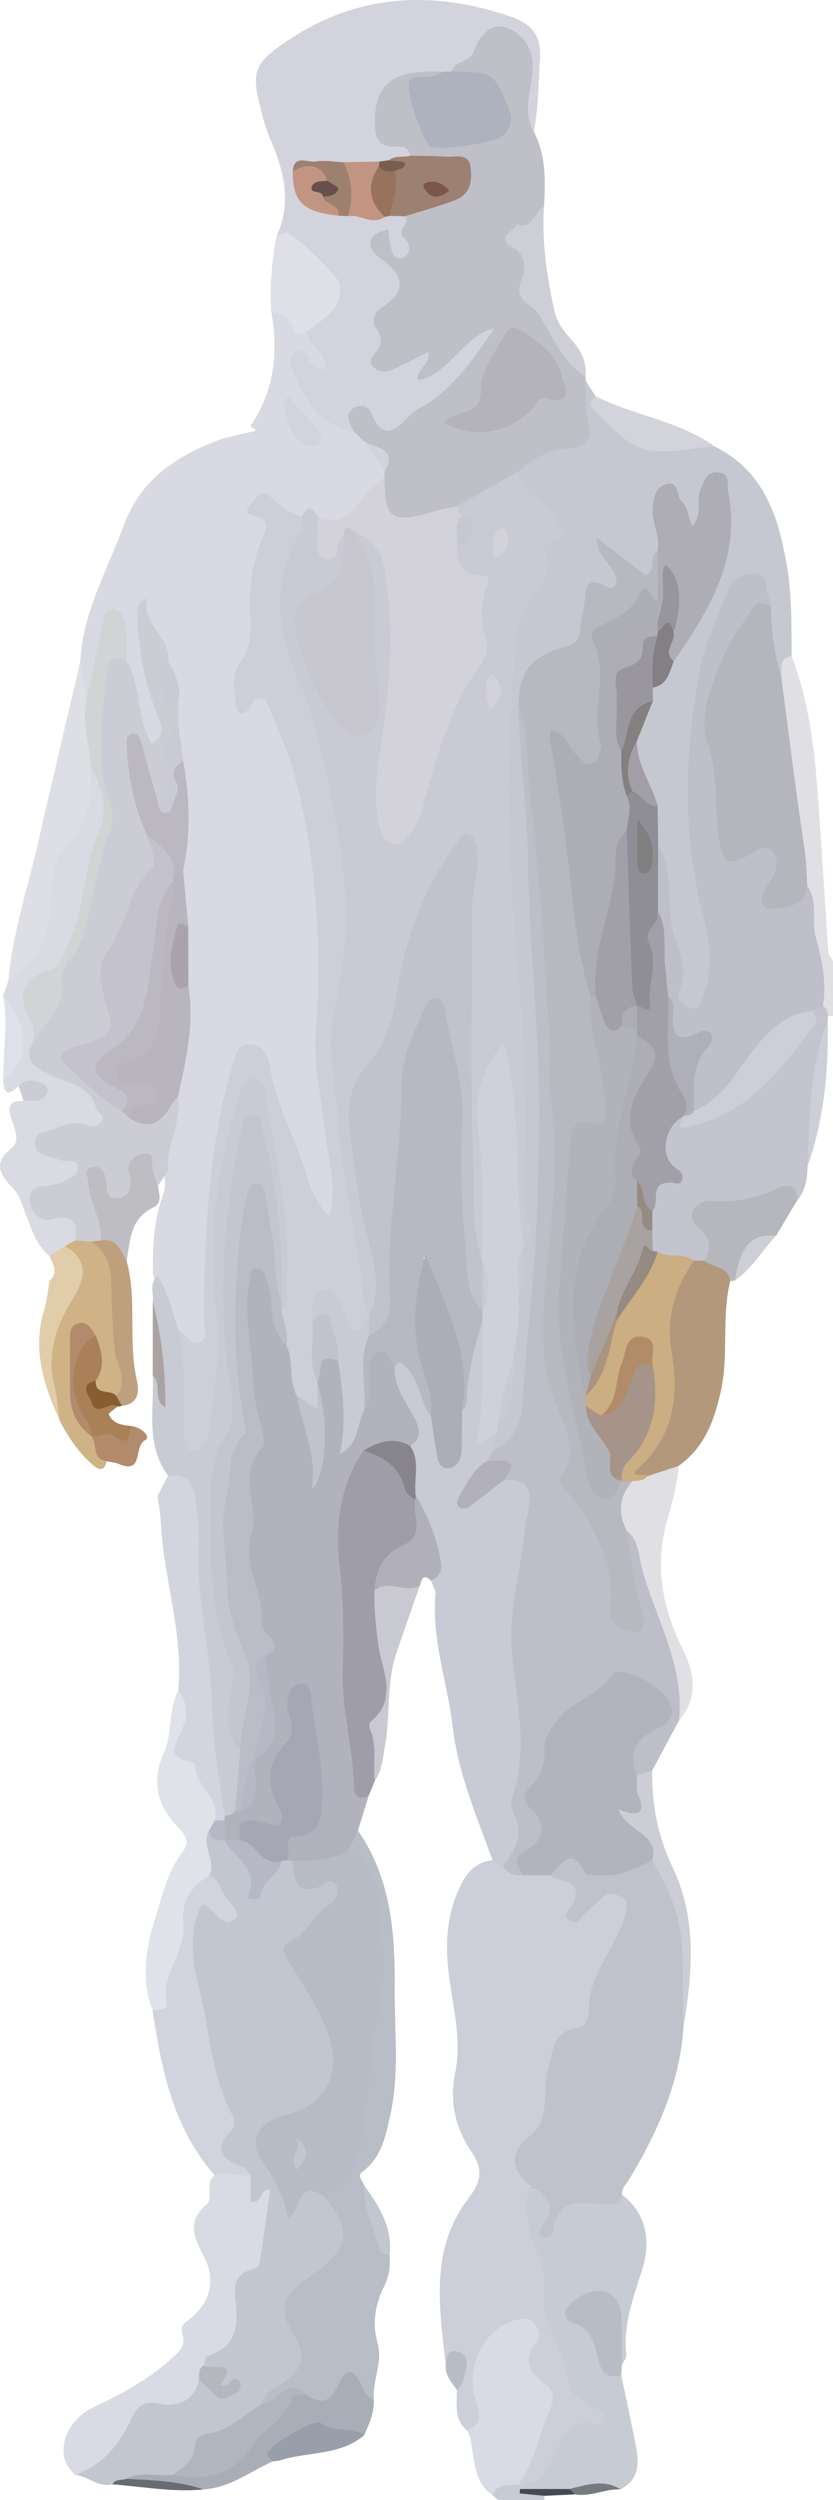
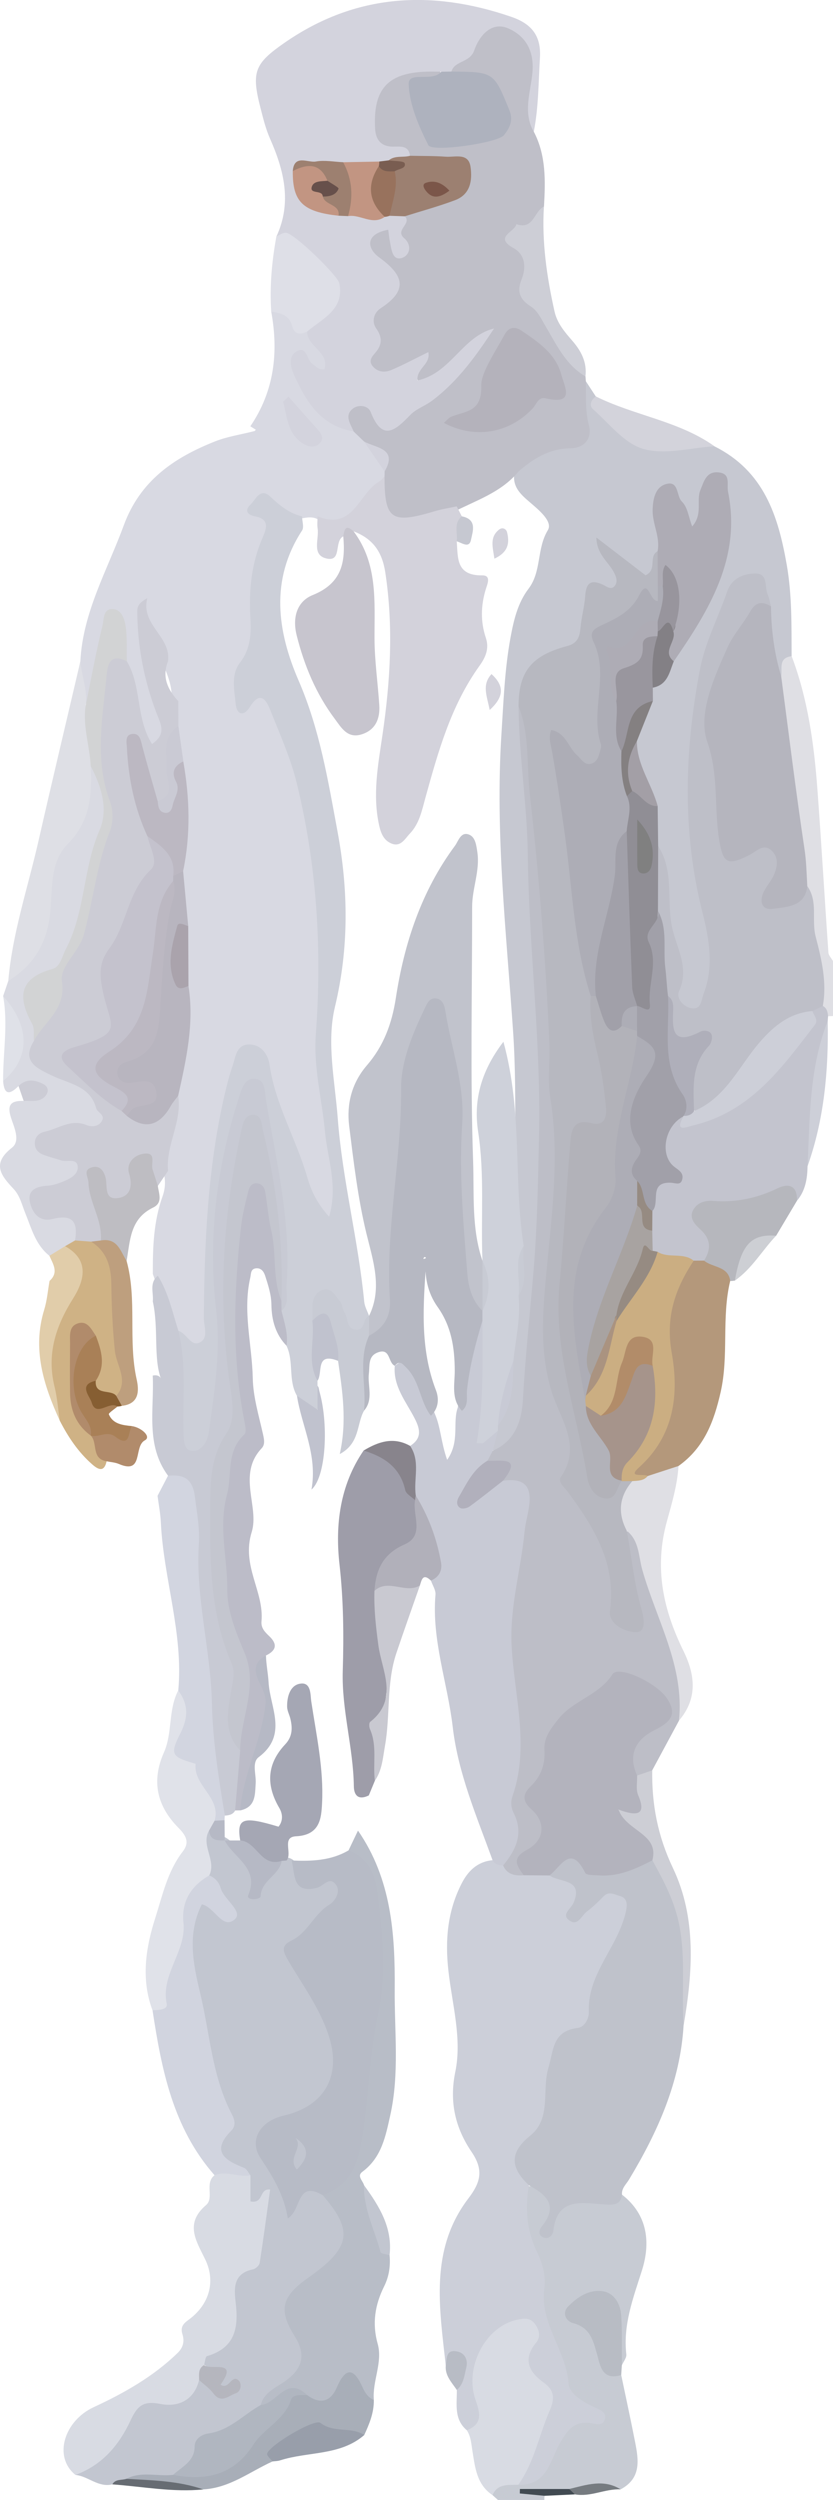
<svg xmlns="http://www.w3.org/2000/svg" id="a" data-name="_x30_1" width="40" height="120" viewBox="0 0 40 120">
  <defs>
    <style>
      .b {
        fill: #aeacb5;
      }

      .c {
        fill: #cdced6;
      }

      .d {
        fill: #c4c2cd;
      }

      .e {
        fill: #b3b3bd;
      }

      .f {
        fill: #c8cbd4;
      }

      .g {
        fill: #c29582;
      }

      .h {
        fill: #b8bcc4;
      }

      .i {
        fill: #a98057;
      }

      .j {
        fill: #838085;
      }

      .k {
        fill: #c8cad5;
      }

      .l {
        fill: #bebfc8;
      }

      .m {
        fill: #9c8071;
      }

      .n {
        fill: #b0b6c0;
      }

      .o {
        fill: #b6b9c5;
      }

      .p {
        fill: gray;
      }

      .q {
        fill: #67504b;
      }

      .r {
        fill: #e0e2e9;
      }

      .s {
        fill: #abadb7;
      }

      .t {
        fill: #dfe1e8;
      }

      .u {
        fill: #d3d3db;
      }

      .v {
        fill: #cccfd8;
      }

      .w {
        fill: #d3d3dd;
      }

      .x {
        fill: #c7cbd3;
      }

      .y {
        fill: #bdbec7;
      }

      .z {
        fill: #968b82;
      }

      .aa {
        fill: #adadb6;
      }

      .ab {
        fill: #676c73;
      }

      .ac {
        fill: #dedfe5;
      }

      .ad {
        fill: #d9dae2;
      }

      .ae {
        fill: #b7b8c0;
      }

      .af {
        fill: #d2d3d4;
      }

      .ag {
        fill: #d8dbe3;
      }

      .ah {
        fill: #c2c6d0;
      }

      .ai {
        fill: #bebdc2;
      }

      .aj {
        fill: #ced1da;
      }

      .ak {
        fill: #c0c2ce;
      }

      .al {
        fill: #cdcfd4;
      }

      .am {
        fill: #b2b2b9;
      }

      .an {
        fill: #d3d2db;
      }

      .ao {
        fill: #848081;
      }

      .ap {
        fill: #b4b2bb;
      }

      .aq {
        fill: #b7bbc6;
      }

      .ar {
        fill: #9d8070;
      }

      .as {
        fill: #b8b5bf;
      }

      .at {
        fill: #424b52;
      }

      .au {
        fill: #b4987b;
      }

      .av {
        fill: #b8bdc7;
      }

      .aw {
        fill: #b6b8c2;
      }

      .ax {
        fill: #c9c9d1;
      }

      .ay {
        fill: #aba3a1;
      }

      .az {
        fill: #99969e;
      }

      .ba {
        fill: #b18b6b;
      }

      .bb {
        fill: #cacad4;
      }

      .bc {
        fill: #d2d5e0;
      }

      .bd {
        fill: #a8aeb8;
      }

      .be {
        fill: #cbae82;
      }

      .bf {
        fill: #a6948b;
      }

      .bg {
        fill: #c6c8d1;
      }

      .bh {
        fill: #b5b5be;
      }

      .bi {
        fill: #98725d;
      }

      .bj {
        fill: #b1b2bd;
      }

      .bk {
        fill: #989eaa;
      }

      .bl {
        fill: #b8bcc5;
      }

      .bm {
        fill: #cdced5;
      }

      .bn {
        fill: #a8a3a1;
      }

      .bo {
        fill: #dfdfe4;
      }

      .bp {
        fill: #b1b0bc;
      }

      .bq {
        fill: #9e9da9;
      }

      .br {
        fill: #d1d4df;
      }

      .bs {
        fill: #b1b0ba;
      }

      .bt {
        fill: #be9f7e;
      }

      .bu {
        fill: #c4c6cf;
      }

      .bv {
        fill: #a39fa6;
      }

      .bw {
        fill: #a5a7b4;
      }

      .bx {
        fill: #c8cad4;
      }

      .by {
        fill: #7b5649;
      }

      .bz {
        fill: #e1cdaa;
      }

      .ca {
        fill: #cccfd9;
      }

      .cb {
        fill: #b6b7bd;
      }

      .cc {
        fill: #c1c3cc;
      }

      .cd {
        fill: #bfc2cb;
      }

      .ce {
        fill: #bcb8c2;
      }

      .cf {
        fill: #a1a0a9;
      }

      .cg {
        fill: #d8d9e2;
      }

      .ch {
        fill: #cdcfd8;
      }

      .ci {
        fill: #767b80;
      }

      .cj {
        fill: #908e95;
      }

      .ck {
        fill: #bfbfc8;
      }

      .cl {
        fill: #dedfe7;
      }

      .cm {
        fill: #aaa3ac;
      }

      .cn {
        fill: #c7c5ce;
      }

      .co {
        fill: #795d51;
      }

      .cp {
        fill: #98959d;
      }

      .cq {
        fill: #aeb2be;
      }

      .cr {
        fill: #88848c;
      }

      .cs {
        fill: #aa9380;
      }

      .ct {
        fill: #afafba;
      }

      .cu {
        fill: #ccccd5;
      }

      .cv {
        fill: #c3c4ce;
      }

      .cw {
        fill: #b28c69;
      }

      .cx {
        fill: #bcbcc8;
      }

      .cy {
        fill: #b5b6be;
      }

      .cz {
        fill: #865e32;
      }

      .da {
        fill: #cfb285;
      }
    </style>
  </defs>
  <path class="x" d="M29.869,105.344c1.261.979,1.368,2.34.956,3.639-.422,1.33-.911,2.605-.749,4.026.019.166-.14.352-.216.528-.471-.462-.27-1.052-.311-1.592-.033-.438.008-.894-.287-1.264-.403-.506-.881-.345-1.307-.046-.48.338-.181.603.152.827.471.318.676.79.819,1.299.146.52.423.949.904,1.238.224,1.074.458,2.146.668,3.223.169.864.304,1.733-.695,2.267-.854-.205-1.68.075-2.518.136-.735-.001-1.473.053-2.221-.033.339.186.789-.127,1.085.207-.008.067-.011.133-.01.2h-2.228c-.087-.078-.174-.156-.261-.234-.002-.779.632-.709,1.14-.806,1.055.005,1.318-.878,1.664-1.536.419-.797.895-1.407,1.982-1.475-1.933-1.407-2.069-3.483-2.534-5.354-.255-1.026-.32-2.099-.667-3.133-.27-.807-.542-1.701.047-2.532,1.189.062,1.392.323,1.193,1.535-.069.145.211.094.048.07-.031-.004-.016-.037.005-.109.324-1.098,1.373-.79,2.132-.985.368-.094.808-.01,1.21-.098Z" />
  <path class="bo" d="M40,48.769c-.078.006-.156.009-.235.008-.261-.13-.396-.354-.484-.612-.168-1.928-.581-3.825-.787-5.749-.368-3.333-1.06-6.625-1.32-9.971.137-.435-.082-1.17.842-.947.779,2.065,1.074,4.221,1.236,6.396.194,2.609.345,5.221.528,7.831.01.14.144.271.22.407v2.638Z" />
  <path class="cg" d="M3.859,31.739c.118-2.351,1.294-4.372,2.085-6.524.784-2.135,2.396-3.241,4.385-4.029.597-.237,1.254-.33,1.883-.493.028-.007.049-.043.073-.066-.088-.055-.176-.11-.264-.165,1.153-1.696,1.36-3.554,1.002-5.509,1.037-.455,1.171.741,1.849.946.309.318.599.652.814,1.036.154.276.336.599.047.873-.31.295-.597.052-.864-.132-.123-.085-.215-.239-.489-.158.29,1.472,1.198,2.424,2.587,3.001.244.154.454.347.66.545.418.471.859.931,1.004,1.567.002.117-.017.232-.052.344-.383.768-1.123,1.252-1.636,1.921-.432.563-1.036.288-1.581.101-.391-.314-.818-.076-1.233-.071-.505-.074-.842-.506-1.643-.633.834.899.428,1.699.16,2.499-.233.696-.289,1.408-.275,2.13.021,1.082-.026,2.129-.526,3.156-.237.487-.828,1.43.721,1.304.697-.057.887.854,1.122,1.435.925,2.283,1.419,4.653,1.639,7.101.262,2.911.386,5.811.1,8.728-.114,1.161.314,2.288.483,3.432.169,1.143.397,2.283.386,3.443-.003.35-.029.777-.473.884-.453.108-.696-.268-.821-.585-.715-1.823-1.626-3.578-2.074-5.496-.143-.611-.153-1.5-.89-1.524-.7-.023-.751.892-.831,1.429-.458,3.063-1.413,6.083-.896,9.24.109.667-.215,1.333-.19,2.02.016.426.055.962-.45,1.152-.565.212-.892-.251-1.223-.607-.54-.899-.755-1.916-1.109-2.883-.007-1.26.034-2.519.465-3.722.158-.44.148-.843.018-1.267-.237-1.225.571-2.336.404-3.554.369-1.769.7-3.541.489-5.36-.043-.908-.011-1.816-.018-2.724-.139-.9-.282-1.799-.228-2.714.201-1.714.346-3.428-.009-5.141.002-.604-.247-1.179-.229-1.786-.024-.387-.005-.775-.004-1.163.092-.698-.175-1.321-.442-1.943.019-.812-.715-1.32-.918-2.048.296,1.581.365,3.209,1.059,4.71.05.108.075.227.085.346.035.42-.031.87-.469,1.001-.486.145-.715-.285-.858-.656-.244-.633-.319-1.31-.462-1.969-.102-.466-.226-.926-.345-1.387-.196-.589.039-1.262-.418-1.928-.524,1.029-.712,2.039-.792,3.084-.053.69-.074.688-.675.892-.129-.692-.311-1.38-.13-2.088Z" />
  <path class="bg" d="M38.016,31.497c-.658.082-.439.593-.503.966-.519-.033-.518-.451-.557-.779-.097-.823-.301-1.634-.317-2.466-.07-.462-.036-1.048-.681-1.094-.541-.039-.696.486-.878.881-1.727,3.758-1.876,7.713-1.553,11.727.125,1.553.599,3.051.767,4.6.089.813.029,1.593-.202,2.364-.137.457-.297,1.011-.942.901-.609-.104-.81-.599-.836-1.173-.103-2.299-.574-4.55-.972-6.81-.124-.585-.108-1.179-.11-1.77-.222-1.083-.986-2.02-.922-3.181.06-.736.501-1.356.664-2.061.044-.232.113-.456.237-.66.432-.38.747-.844.997-1.352.847-1.284,1.509-2.663,2.138-4.051.634-1.4.414-2.85.227-4.462-.802.483-.625,1.1-.736,1.607-.06.275-.101.585-.447.65-.364.068-.485-.227-.617-.475-.202-.377-.298-.824-.771-1.134-.682.905.093,1.852-.205,2.705-.042.195-.11.384-.146.581-.16.865-.633.941-1.306.476-.361-.249-.748-.472-1.038-.839.151.34.432.602.477.962.046.366.063.844-.45.799-1.127-.098-1.05.706-1.112,1.332-.084.84-.347,1.379-1.294,1.631-1.236.33-1.701,1.244-1.688,2.839.417,4.959.326,9.945.949,14.888.02.158.041.319.032.478-.244,4.197.255,8.408-.394,12.607-.234,1.516-.272,3.094-.35,4.647-.057,1.136-.166,2.361-1.558,2.869-.699-.15-.319-.628-.323-.991.03-.128.076-.253.128-.374.46-.992.626-2.037.591-3.118.135-.974.233-1.951.333-2.928.277-.759.101-1.56.225-2.334.015-.134.044-.265.076-.396-.358-3.328-.082-6.669-.308-10.007-.322-4.763-.87-9.533-.562-14.316.099-1.541.153-3.098.435-4.63.154-.834.344-1.659.864-2.344.637-.839.385-1.919.929-2.814.251-.414-.435-.971-.862-1.338-.414-.355-.8-.693-.759-1.285.312-1.095,1.288-1.351,2.233-1.542.821-.166,1.073-.542.951-1.316-.089-.566-.233-1.177.257-1.676.161.247.323.493.484.74.723,1.349,2.359,2.316,3.759,2.152.681-.08,1.276.278,1.935.239,2.387,1.192,3.063,3.344,3.474,5.687.256,1.462.226,2.923.234,4.39Z" />
  <path class="ck" d="M28.13,18.29c.022.707-.041,1.405.148,2.118.159.6-.167,1.1-.902,1.111-1.005.015-1.766.498-2.475,1.109-.823,1.012-2.06,1.395-3.174,1.971-.423.163-.852.308-1.296.4-1.862.386-2.535-.347-1.966-2.133.004-.079.005-.157.004-.236.12-.773-.512-1.059-.994-1.443-.166-.16-.332-.319-.498-.479-.485-.324-.681-.766-.24-1.195.425-.414.993-.268,1.285.166.505.752.866.445,1.466.083,1.5-.905,2.532-2.241,3.731-3.53-.836.615-1.392,1.433-2.219,1.945-.753.466-1.015.324-1.085-.607-.399.163-.755.397-1.167.454-.836.114-1.253-.311-1.041-1.097.083-.308.245-.598.134-.924-.239-.696-.01-1.267.538-1.709.585-.473.598-.89-.007-1.343-.227-.17-.409-.392-.555-.636-.336-.562-.365-1.089.324-1.398.759-.34.755.326.987.745-.211-.576.057-1.042.315-1.51.566-.454,1.332-.375,1.956-.693.478-.243.865-.547.791-1.092-.082-.607-.648-.505-1.082-.534-.533-.036-1.077.017-1.577-.235-1.799-.67-1.911-.814-1.713-2.204.3-2.101.956-2.545,3.166-2.148.538.585-.077.615-.401.706-.681.191-.785.497-.305,1.001.139.146.224.327.32.503.211.384-.289,1.148.454,1.175.918.034,1.903.164,2.754-.361.365-.225.399-.606.239-.958-.269-.589-.276-1.375-1.158-1.539-.43-.08-.919.029-1.259-.357.331-.827.983-1.428,1.597-2.037.393-.39.969-.483,1.477-.19.763.441,1.095,1.13,1.059,1.999-.043,1.043-.283,2.08-.129,3.131.597,1.142.558,2.365.49,3.591-.273.451-.244,1.116-1.013,1.214-.294.038-.352.346-.173.569.472.586.535,1.231.399,1.93-.057.292.059.542.258.769.99,1.129,1.667,2.46,2.522,3.676.005.073.01.146.016.219Z" />
  <path class="w" d="M25.63,6.322c-.535-.928-.143-1.924-.063-2.841.094-1.072-.355-1.762-1.152-2.115-.832-.368-1.416.386-1.641,1.049-.206.606-.943.485-1.097,1.019-.161.13-.324.155-.489.007-.163-.001-.327-.004-.49-.004-2.035.001-2.8.774-2.684,2.759.027.464.246.831.828.843.348.007.779-.092.847.44-.24.351-.657.357-1.009.49-.188.051-.38.081-.575.094-.511.031-1.022.022-1.532.021-.704.109-1.48-.295-2.115.278.055,1.23.292,1.461,1.779,1.721.169.002.337.008.506.014.568-.036,1.112.258,1.688.104.116-.026.233-.04.351-.047.248-.001.48.039.657.229.354.355-.49.652-.035,1.046.41.354.265.864-.142.963-.423.103-.465-.436-.536-.776-.039-.184-.054-.373-.083-.589-1.135.213-1.018.905-.434,1.329,1.189.862,1.402,1.571.069,2.441-.334.218-.44.645-.214.966.31.44.288.792-.047,1.175-.162.185-.325.388-.126.633.239.295.585.323.896.191.584-.246,1.142-.548,1.781-.861.12.6-.562.754-.524,1.362,1.622-.353,2.153-2.122,3.68-2.495-.848,1.289-1.731,2.534-2.99,3.475-.324.242-.746.381-1.019.662-.722.743-1.347,1.328-1.916-.132-.121-.31-.586-.377-.863-.153-.413.334-.103.726.043,1.087-1.584-.262-2.274-1.427-2.848-2.685-.181-.396-.321-.948.153-1.177.464-.225.442.443.724.627.165.108.282.293.57.251.257-.826-.851-1.093-.825-1.813.09-.52.579-.742.875-1.109.522-.648.629-1.462-.08-1.887-.8-.479-1.4-1.209-2.272-1.568.748-1.619.366-3.16-.311-4.695-.207-.47-.331-.978-.459-1.477-.442-1.727-.286-2.122,1.169-3.129,3.391-2.347,7.043-2.554,10.875-1.238.94.323,1.444.876,1.378,1.96-.072,1.188-.065,2.378-.295,3.553Z" />
  <path class="cl" d="M13.273,11.348c.151-.063.304-.183.452-.177.398.016,2.496,2.059,2.569,2.427.25,1.256-.8,1.687-1.544,2.314-.353.18-.623.133-.727-.277-.131-.516-.555-.609-1-.68-.079-1.213.031-2.413.249-3.607Z" />
  <path class="c" d="M28.114,18.071c-.96-.567-1.397-1.54-1.922-2.422-.207-.348-.368-.724-.706-.941-.529-.339-.678-.709-.438-1.303.222-.547.185-1.176-.383-1.492-.982-.546.071-.777.128-1.154.833.293.846-.62,1.326-.846-.106,1.702.138,3.369.507,5.028.127.572.489.994.849,1.407.445.511.716,1.047.638,1.723Z" />
  <path class="u" d="M34.309,21.42c-1.145.072-2.374.424-3.409.131-.924-.262-1.647-1.222-2.424-1.909-.197-.174-.103-.448.138-.613,1.844.919,3.984,1.175,5.695,2.391Z" />
  <path class="ca" d="M25.395,104.891c-.183,1.113-.109,2.186.402,3.228.263.537.422,1.127.339,1.74-.225,1.657,1.049,2.952,1.167,4.553.04.543.819.951,1.434,1.226.194.087.367.22.316.452-.07.322-.318.289-.578.237-.898-.177-1.242.32-1.634,1.033-.43.781-.596,1.963-1.952,1.908-.194-.982.624-1.655.832-2.531.232-.976.7-1.845-.31-2.702-.411-.349-.335-.957-.128-1.474.103-.257.265-.545-.017-.771-.307-.246-.636-.067-.927.067-.769.354-1.459,2.035-1.239,3.055.094.432.248.854.082,1.292-.127.336-.238.739-.766.448-.631-.535-.469-1.254-.48-1.934.132-.302.054-.625.082-.937.058-.638-.325-.353-.612-.228-.3-2.762-.793-5.561,1.086-8.03.574-.753.753-1.347.158-2.223-.775-1.139-1.089-2.388-.786-3.857.328-1.594-.154-3.242-.333-4.856-.164-1.476-.04-2.855.635-4.177.302-.591.748-1.052,1.489-1.121.224-.019.426.047.62.149.318.22.676.302,1.063.283.352.002.702.016,1.046.092.997.15,1.838.429,1.377,1.715.439-.042.613-.334.844-.526.425-.351.875-.477,1.354-.169.501.322.467.829.312,1.297-.253.761-.603,1.487-1.008,2.186-.243.42-.496.843-.532,1.332-.073.971-.34,1.788-1.377,2.216-.508.21-.552.76-.652,1.23-.312,1.461-.186,3.044-1.453,4.225-.516.481.339,1.018.148,1.571Z" />
  <path class="ah" d="M5.394,119.25c-.677.164-1.156-.393-1.772-.454,1.173-.994,2.058-2.209,2.891-3.471.182-.275.561-.325.897-.261.877.167,1.487-.261,2.04-.829.698-.355.792.768,1.452.559.131.061.068-.239.037-.082-.008.041-.032.037-.083.02-.034-.011-.096.03-.117.014-.452-.352-.457-1.047-1.052-1.292-.162-.88,1.276-.635,1.149-1.552-.036-.26.281-.577.225-.901-.175-1.014.079-1.789.915-2.534.675-.601.228-1.692.612-2.492.045-.093.037-.144-.062-.133-1.123.126-.628-.828-.908-1.265-.956-.695-1.41-1.378-.927-2.708.289-.795-.482-1.871-.692-2.844-.369-1.717-.76-3.431-.989-5.172-.062-.474-.037-.958.047-1.433.232-1.305.455-1.412,1.723-.737-.205-.632-.613-1.075-.871-1.59-.012-.751-.488-1.489-.078-2.255.386-.097.614.226.927.324.101.051.194.113.282.183.565.635,1.392,1.123,1.303,2.177.138-.646.696-.9,1.113-1.278.107-.054.219-.082.339-.083.119.02.224.068.314.145.32.619.588,1.165,1.559.848.636-.208.955.419.58,1.104-.351.64-.917,1.145-1.469,1.591-.813.657-.705,1.241-.165,1.935.702.9,1.125,1.927,1.502,2.987.594,1.67-.257,3.443-1.98,4.009-1.704.56-1.872,1.022-.816,2.462.347.473.513.984.615,1.661.412-.863.909-1.249,1.727-.656,1.592,1.377,1.479,3.072-.278,4.207-1.448.936-1.569,1.285-.865,2.764.4.84.234,1.552-.452,2.15-.456.397-.975.725-1.374,1.185-.658.588-1.322,1.172-2.212,1.42-.469.131-.76.423-.931.858-.233.591-.69.959-1.294,1.169-.662.237-1.346-.048-2.013.081-.269.127-.592.002-.852.17Z" />
-   <path class="bj" d="M14.004,89.305c-.081-0-.161-.001-.242-.002-.406-.694-.278-1.216.529-1.506.476-.171.743-.512.797-.978.213-1.836-.312-3.59-.494-5.521-.546.431-.402.803-.356,1.136.081.583-.017,1.106-.386,1.582-.6.775-.598,1.593-.271,2.489.42,1.149.238,1.379-1.034,1.28-.594-.046-.781.319-1.056.651-.256.115-.487.061-.703-.094h-0c-.237-.24-.295-.529-.25-.847.021-.121.065-.235.128-.341.152-.199.368-.318.58-.442.102-.066.208-.125.314-.183.394-.321.371-.767.387-1.201.013-.356-.051-.794.196-1.032,1.134-1.094.576-2.348.425-3.561-.054-.436-.119-.86-.004-1.292.206-.743-.069-1.547-.361-2.071-1.1-1.976-.071-4.095-.656-6.073-.078-.265-.044-.586.115-.815.739-1.066.583-2.192.292-3.334-.398-1.56-.196-3.171-.419-4.751-.088-.621-.071-1.6.752-1.676.867-.08.949.871,1.016,1.521.084.809.286,1.562.678,2.274.409.755.315,1.618.553,2.409.248,1.237.861,2.403.795,3.333-.195-.975-.088-2.34-.29-3.688-.029-.124-.04-.247-.041-.373.223-.58.043-1.643,1.281-1.011.665,1.19.509,2.473.476,3.857.127-.608.355-1.082.52-1.58.182-.545.068-1.109.129-1.66.054-.495.164-.973.749-1.104.576-.129.788.288.976.703.197.932.653,1.765,1.067,2.615.284.585.361,1.145-.409,1.468-.756.103-1.614-.179-2.208.544-.798,1.534-1.096,3.192-.926,4.857.175,1.707.21,3.407.17,5.11-.044,1.882.352,3.71.578,5.56.029.237.078.473.307.622l-.52,1.688c-.134.409-.017.918-.5,1.191-.849.555-1.726.826-2.685.245Z" />
  <path class="k" d="M19.694,69.404c.568-.365.491-.788.218-1.32-.412-.803-1.043-1.542-.955-2.527.503-.36.517-.366.902.08.561.65.723,1.477,1.027,2.238.277.64.29,1.358.586,2.198.626-.894.244-1.77.513-2.519.1-1.098.308-2.176.57-3.246.091-.371.053-.807.545-.962.455.291.391.76.392,1.181.003,1.108.104,2.223-.092,3.323-.081.456-.072.786.509.824-.082.32-.164.64-.247.96.137.246-.01.432-.137.623-.397.482-.851.927-1.122,1.706.843-.312,1.241-1.148,2.078-1.168,1.12-.051,1.304.664,1.245,1.498-.09,1.272-.324,2.548-.607,3.771-.439,1.898-.081,3.733.007,5.587.068,1.434.34,2.855-.11,4.275-.163.516.038,1.024.11,1.536.123.875.054,1.693-.969,2.079-.21-.005-.396-.054-.504-.251-.761-2.095-1.655-4.175-1.912-6.385-.247-2.124-1.019-4.184-.829-6.361.019-.217-.141-.449-.218-.675.463-1.561-.587-2.797-.962-4.179-.122-.76-.256-1.52-.038-2.285Z" />
  <path class="av" d="M16.735,88.822c.152-.318.303-.635.455-.953,1.602,2.316,1.786,4.951,1.764,7.612-.017,2.018.233,4.05-.214,6.053-.224,1.005-.412,2.026-1.343,2.715-.27.2.026.426.083.638.508,1.086.658,2.296,1.228,3.36.046.522-.023,1.018-.262,1.499-.437.879-.586,1.775-.31,2.757.252.897-.265,1.788-.184,2.699-.169.066-.346.033-.441-.092-.445-.584-.806-.909-1.36-.034-.343.541-.97.467-1.515.132-.358-.35-.707-.3-1.098-.027-.292.204-.607.439-1.017.258.152-.608.732-.832,1.172-1.145.857-.609,1.006-1.28.46-2.151-.795-1.269-.637-1.906.65-2.813,2.045-1.441,2.185-2.242.691-3.962,2.059-1.922,1.643-4.562,2.084-6.937.172-.928.236-1.894.352-2.842.291-2.368.223-4.682-1.195-6.768Z" />
  <path class="ag" d="M9.561,114.24c-.234.965-.999,1.319-1.855,1.15-.857-.169-1.121.112-1.445.807-.536,1.15-1.344,2.13-2.64,2.598-1.081-.875-.533-2.598.879-3.251,1.458-.675,2.871-1.475,4.034-2.607.258-.251.332-.559.23-.881-.102-.321-.003-.493.273-.692,1.028-.741,1.329-1.859.813-2.92-.426-.875-.996-1.715.044-2.599.404-.344-.086-1.045.408-1.435.575-.624,1.149-.202,1.724.001v1.256c.655.13.4-.631.945-.571-.163,1.172-.318,2.351-.501,3.525-.018.118-.191.28-.317.306-.965.198-.915.921-.837,1.588.139,1.178.011,2.17-1.372,2.578-.086.025-.099.281-.146.429.045.278-.006.526-.238.717Z" />
-   <path class="bq" d="M17.709,86.181c-.491.24-.712.007-.718-.439-.025-1.862-.59-3.665-.532-5.547.052-1.697.036-3.395-.157-5.107-.212-1.877.015-3.793,1.158-5.462,1.183-.095,1.819.535,2.144,1.545.111.343.222.675.479.944.295,1.076.227,1.985-.943,2.612-.64.343-.827,1.038-.808,1.747-.183,1.4.382,2.743.283,4.154-.116,1.631-.546,3.217-.614,4.848-.097.235-.194.469-.291.704Z" />
+   <path class="bq" d="M17.709,86.181c-.491.24-.712.007-.718-.439-.025-1.862-.59-3.665-.532-5.547.052-1.697.036-3.395-.157-5.107-.212-1.877.015-3.793,1.158-5.462,1.183-.095,1.819.535,2.144,1.545.111.343.222.675.479.944.295,1.076.227,1.985-.943,2.612-.64.343-.827,1.038-.808,1.747-.183,1.4.382,2.743.283,4.154-.116,1.631-.546,3.217-.614,4.848-.097.235-.194.469-.291.704" />
  <path class="br" d="M12.026,104.412c-.575.119-1.149-.236-1.724-.001-2.005-2.28-2.544-5.079-2.977-7.914.426-1.468.985-2.902,1.169-4.432.114-.953.268-1.912,1.555-2.043.288.114.469.335.549.608.163.557,1.099,1.122.676,1.497-.587.52-.961-.582-1.581-.72-.72,1.416-.413,2.885-.079,4.273.468,1.946.567,3.991,1.525,5.817.14.267.196.545-.034.777-.98.987-.326,1.417.615,1.783.13.051.206.235.306.357Z" />
  <path class="bc" d="M7.566,71.798c.167-.321.334-.643.501-.964.787-.475,1.263-.102,1.504.599.247.717.347,1.471.325,2.238-.045,1.637.261,3.248.399,4.869.226,2.652.562,5.293.745,7.948.017.25-.09.466-.246.66-.007.073-.011.147-.012.221-.139.15-.304.152-.481.076-.598-.847-.66-2.021-1.807-2.553-.405-.188-.351-.746-.23-1.205.219-.831.521-1.66.296-2.541.254-2.74-.707-5.362-.836-8.066-.02-.429-.104-.855-.159-1.282Z" />
  <path class="ag" d="M22.416,116.651c.793-.307.626-.86.42-1.451-.551-1.581.478-3.528,1.995-3.853.355-.076.636-.105.865.215.207.29.278.604.047.885-.643.784-.37,1.391.361,1.913.521.373.545.768.293,1.345-.516,1.181-.738,2.48-1.508,3.563-.478.016-.997-.066-1.24.498-.759-.508-.834-1.324-.96-2.095-.058-.355-.071-.707-.273-1.02Z" />
  <path class="r" d="M8.561,81.146c.498.674.481,1.31.09,2.076-.505.99-.389,1.105.632,1.409.039.012.112.028.111.036-.12,1.043,1.243,1.621.909,2.728.105.255-.04.378-.259.462-.422.722.365,1.441.004,2.163-.888.515-1.344,1.258-1.238,2.274.143,1.369-1.095,2.46-.807,3.877.065.32-.4.303-.68.324-.561-1.489-.324-3.006.13-4.423.346-1.081.587-2.248,1.322-3.198.345-.445.156-.771-.205-1.137-1.035-1.048-1.311-2.239-.698-3.621.418-.94.198-2.036.686-2.973Z" />
  <path class="bd" d="M14.751,114.964c.642.475,1.132.306,1.425-.372.439-1.014.831-.909,1.237.006.115.258.266.482.538.606.01.601-.213,1.142-.46,1.677-.532.19-1.056.05-1.577-.048-1.173-.221-2.097.204-2.826,1.315-1.088.493-2.053,1.27-3.322,1.343-1.229-.187-2.495-.114-3.693-.51.718-.374,1.494-.099,2.237-.188.454-.227.958-.169,1.44-.234.771-.104,1.419-.413,1.858-1.041.6-.858,1.544-1.42,2.072-2.346.219-.385.648-.455,1.072-.209Z" />
  <path class="ax" d="M18,85.478c-.101-.825.121-1.678-.235-2.483-.044-.099-.051-.294.01-.343,1.391-1.099.556-2.458.393-3.686-.116-.872-.217-1.731-.187-2.607.629-.87,1.42-.454,2.183-.258-.377,1.083-.765,2.162-1.13,3.248-.485,1.445-.285,2.974-.547,4.45-.104.585-.136,1.169-.488,1.679Z" />
  <path class="bs" d="M20.165,76.101c-.686.421-1.521-.345-2.184.258.068-.997.394-1.767,1.451-2.23.978-.428.363-1.398.5-2.118-.065-.06-.081-.114-.05-.161.029-.044.057-.066.083-.066.615.999,1.014,2.077,1.213,3.221.066.379-.092.698-.485.864-.386-.37-.444-.041-.529.232Z" />
  <path class="bk" d="M13.087,118.149c-.092-.124-.279-.264-.26-.369.068-.382,2.277-1.704,2.56-1.482.642.503,1.476.166,2.104.584-1.156,1.003-2.705.784-4.044,1.217-.113.037-.239.034-.359.05Z" />
  <path class="ah" d="M18.707,108.249c-.15-.047-.412-.067-.433-.146-.286-1.066-.82-2.077-.795-3.214.736,1.008,1.38,2.048,1.228,3.36Z" />
  <path class="bl" d="M21.405,113.553c.066-.329-.018-.815.575-.675.374.088.495.432.411.766-.093.374-.122.79-.456,1.074-.242-.361-.57-.684-.53-1.165Z" />
  <path class="ab" d="M6.072,118.983c1.245.074,2.498.094,3.693.51-1.47.145-2.916-.138-4.371-.243.15-.27.448-.188.678-.267Z" />
  <path class="y" d="M23.413,70.112c.083-.159.166-.318.25-.478,1.099-.472,1.394-1.484,1.447-2.45.114-2.06.336-4.107.509-6.16.182-2.157.216-4.327.265-6.492.102-4.514-.487-9.002-.54-13.515-.028-2.367-.426-4.736-.443-7.118.692.12.573.704.626,1.127.433,3.484.672,6.985.942,10.483.297,3.856.506,7.718.488,11.585-.01,2.266-.542,4.503-.482,6.785.029,1.129.127,2.23.508,3.295.418,1.167.914,2.305.489,3.595-.144.438.185.854.46,1.198,1.15,1.438,1.758,3.051,1.773,4.875.003.317.051.647.503.81.376-.376.104-.794.042-1.184-.155-.974-.539-1.93-.232-2.938.652-.175.756.354.853.719.517,1.957,1.198,3.862,1.858,5.774.301.871.126,1.722-.125,2.569-.429.795-.857,1.591-1.286,2.386-.215.221-.438.419-.79.295-.547-.903-.409-1.634.521-2.324.547-.406,1.163-.715.496-1.482-.649-.746-1.737-.975-2.327-.428-.36.334-.766.59-1.17.86-.906.604-1.645,1.318-1.632,2.499.004.361-.107.719-.329,1.01-.405.53-.526.951-.02,1.571.525.645.208,1.403-.381,1.906-.388.332-.48.698-.534,1.128-.427.034-.803-.035-.993-.47.624-.755.998-1.549.505-2.523-.124-.245-.153-.521-.052-.811.832-2.395.08-4.812-.044-7.196-.099-1.904.447-3.654.619-5.48.04-.423.171-.846.226-1.281.126-.98-.31-1.311-1.254-1.177-.031-.478-.372-.73-.744-.96Z" />
  <path class="cd" d="M25.395,104.891c-.855-.813-.98-1.538.063-2.376,1.039-.835.549-2.18.878-3.268.254-.837.18-1.759,1.413-1.908.332-.04.539-.47.526-.754-.073-1.626,1.066-2.802,1.589-4.202.097-.259.181-.527.221-.798.035-.241-.01-.496-.313-.574-.262-.068-.526-.259-.796.02-.25.259-.515.509-.802.729-.24.184-.415.66-.765.464-.528-.297.009-.596.131-.886.493-1.165-.661-.967-1.155-1.315.38-.907,1.024-1.298,1.577-.795.771.699,1.484.405,2.26.21.422-.106.829-.38,1.286-.108,1.003.8,1.153,1.954,1.302,3.08.212,1.599.224,3.207.015,4.812-.16,2.701-1.235,5.099-2.617,7.393-.142.236-.37.423-.34.731-.062.492-.392.494-.807.469-1.076-.064-2.309-.378-2.488,1.261-.02.186-.19.401-.426.337-.351-.096-.26-.384-.115-.565.777-.967.218-1.502-.639-1.955Z" />
  <path class="cv" d="M39.513,48.286c.2.108.23.298.252.491-.007.077-.014.155-.018.232-.464,2.306-.491,4.669-.969,6.973-.011.599-.102,1.175-.512,1.658-.4-.249-.806-.347-1.271-.138-.754.339-1.556.455-2.387.457-.809.002-1.205.248-.611,1.062.39.535.463,1.1-.129,1.589-.172.084-.354.105-.543.089-.615-.145-1.283-.075-1.851-.419-.113-.071-.204-.162-.277-.271-.156-.293-.18-.611-.186-.933-.004-.305-.005-.61.022-.913.177-.625.101-1.363.916-1.689.389-.155-.025-.288-.087-.422-.466-1.007-.148-2.114.752-2.592.387.367.796.238,1.227.074,2.469-.938,3.97-2.791,5.08-5.018.15-.19.311-.356.592-.23Z" />
  <path class="au" d="M33.311,60.511l.496-.002c.696-.007,1.376.004,1.256.979-.423,1.754-.057,3.566-.458,5.333-.318,1.401-.785,2.665-2.023,3.546-.37.564-.955.688-1.582.73-.673-.067-.954-.425-.47-.931,1.78-1.858,1.567-4.064,1.28-6.298-.181-1.405.378-2.499,1.501-3.358Z" />
  <path class="bo" d="M31.101,70.85c.494-.161.987-.322,1.481-.483-.057.917-.325,1.813-.563,2.676-.609,2.213-.177,4.213.799,6.2.558,1.135.7,2.282-.215,3.346.276-2.616-1.095-4.861-1.767-7.261-.176-.63-.136-1.372-.739-1.854-.808-.676-.797-1.38.035-2.406.29-.204.678-.008.968-.219Z" />
  <path class="cb" d="M35.064,61.488c-.089-.723-.852-.635-1.256-.979.346-.545.334-1.032-.179-1.498-.261-.238-.556-.545-.342-.933.187-.34.548-.467.95-.435,1.092.086,2.111-.127,3.097-.603.57-.276.965-.1.934.6-.333.558-.665,1.116-.998,1.675-1.169.279-1.466,1.311-1.98,2.154-.074.012-.149.019-.225.02Z" />
  <path class="h" d="M29.83,114.001c-.941.292-1.019-.503-1.158-.99-.194-.68-.33-1.283-1.157-1.503-.355-.094-.518-.492-.256-.771.444-.472,1.041-.87,1.712-.753.546.096.826.635.86,1.172.049.791.023,1.587.029,2.381-.01.155-.02.309-.03.464Z" />
  <path class="bm" d="M32.826,97.221c-.107-1.587.103-3.172-.199-4.771-.221-1.169-.745-2.152-1.3-3.155-.38-.563-.747-1.119-1.318-1.549-.365-.275-.804-.71.026-1.064.674-.287-0-1.104.561-1.457.241-.083.483-.165.724-.248-.025,1.634.261,3.148.994,4.689,1.139,2.392.953,4.996.513,7.556Z" />
  <path class="ch" d="M38.778,55.982c.114-2.352.08-4.723.969-6.973.041,2.372-.169,4.711-.969,6.973Z" />
  <path class="al" d="M35.288,61.469c.301-1.727.779-2.247,1.98-2.154-.673.707-1.154,1.579-1.98,2.154Z" />
  <path class="ci" d="M27.333,119.472c.825-.195,1.65-.495,2.469.018-.745-.037-1.438.376-2.195.24-.097-.081-.258-.097-.274-.259Z" />
  <path class="at" d="M27.333,119.472c.091.086.183.173.274.259-.487.023-.973.046-1.46.068-.396-.038-.792-.076-1.187-.113l.006-.214h2.367Z" />
  <path class="ad" d="M.15,47.812c.082-.242.165-.483.247-.725,1.331-1.418,1.921-3.098,1.894-5-.002-.156.05-.318.123-.46.81-1.571,1.74-3.096,1.943-4.893,1.049.762,1.07,1.935.758,2.884-.652,1.977-.743,4.088-1.641,6-.25.533-.494,1.028-1.044,1.273-.906.404-1.066,1.023-.699,1.861.147.335.204.691.141,1.056-.288.885.204,1.326.969,1.642.743.307,1.508.531,1.92,1.361.563,1.134.463,1.416-.807,1.45-.458.012-.898.054-1.317.235-.188.081-.393.174-.39.405.003.239.236.287.412.383.45.245,1.34-.015,1.271.81-.056.671-.743.88-1.337,1.073-.299.097-.729.124-.677.547.056.455.49.5.862.481.988-.05,1.232.429,1.02,1.269-.09.221-.259.375-.458.502-.3.169-.604.328-.968.312-.665-.527-.859-1.312-1.153-2.033-.166-.407-.256-.847-.569-1.179-.601-.639-1.062-1.205-.079-1.974.427-.334.102-.988-.046-1.451-.199-.624.01-.816.611-.796.11-.234.608-.214.495-.513-.089-.238-.491-.122-.742-.204-.431.443-.697.42-.739-.244,1.069-1.357.536-2.714 0-4.072Z" />
  <path class="ac" d="M4.355,36.776c.062,1.364.005,2.611-1.108,3.741-1.027,1.043-.627,2.636-.946,3.965-.289,1.206-.913,1.981-1.904,2.606.197-2.296.941-4.482,1.449-6.715.655-2.881,1.342-5.756,2.014-8.633.057.723.367,1.418.248,2.16.444.93.661,1.878.248,2.877Z" />
  <path class="bz" d="M2.372,60.278c.251-.154.502-.307.753-.461.814-.022,1.042.457,1.058,1.139.015.612-.081,1.228-.455,1.698-1.056,1.328-.932,2.805-.707,4.309.064.429.227.857-.15,1.23-.781-1.706-1.33-3.437-.748-5.328.137-.445.174-.92.256-1.381.453-.405.17-.805-.007-1.206Z" />
  <path class="t" d="M.15,47.812c1.309,1.45,1.308,2.995-.001,4.072-.009-1.357.248-2.714.001-4.072Z" />
  <path class="cu" d="M.889,52.128c.375-.37.795-.301,1.203-.085.187.099.268.299.137.498-.268.406-.706.278-1.093.304-.082-.239-.165-.478-.247-.717Z" />
  <path class="l" d="M39.513,48.286c-.168.081-.336.162-.504.244-1.678.793-2.712,2.208-3.796,3.598-.474.608-.901,1.491-2.007,1.145-.481-1.125-.119-2.149.53-3.28-1.457.292-1.799-.444-1.752-1.545.01-.241-.111-.457-.194-.68-.339-1.389-.108-2.839-.489-4.224-.047-.992-.329-2.007.303-2.932.767,1.18.408,2.556.654,3.828.195,1.006.873,2.002.353,3.127-.157.339.183.74.554.821.524.115.507-.391.626-.699.501-1.294.256-2.648-.055-3.872-.991-3.907-.865-7.799-.124-11.69.243-1.275.872-2.479,1.302-3.723.22-.637.761-.863,1.333-.876.661-.015.455.64.615,1.007.079.18.108.381.159.573-1.116.662-1.685,1.733-2.081,2.856-.302.856-.552,1.75-.639,2.668-.019.197-.148.418-.08.586.67,1.664.554,3.415.662,5.144.042.67.517.59.99.383.448-.197.912-.468,1.359-.029.395.387.317.864.21,1.347-.079.357-.609.755-.174,1.054.42.289.829-.131,1.179-.405.096-.075.199-.14.316-.181.533.738.194,1.616.404,2.425.278,1.07.552,2.192.344,3.332Z" />
  <path class="bh" d="M38.765,42.529c-.096.995-.972.998-1.65,1.095-.549.078-.659-.368-.442-.815.139-.285.367-.531.492-.82.162-.375.232-.801-.078-1.126-.402-.42-.746-.008-1.08.165-1.068.552-1.285.416-1.469-.689-.259-1.558-.011-3.109-.574-4.727-.469-1.347.322-3.083.972-4.539.273-.611.756-1.13,1.089-1.719.265-.468.576-.506.998-.247.011,1.14.158,2.261.49,3.358.366,2.768.705,5.54,1.12,8.301.089.593.099,1.176.132,1.765Z" />
-   <path class="f" d="M21.93,24.305c.99-.559,1.981-1.118,2.971-1.676.033,1.115,1.287,1.341,1.716,2.209.274.556.948.952-.205,1.215-.237.054-.323.316-.253.485.392.943-.248,1.538-.701,2.232-.611.936-.687,2.051-.776,3.103-.406,4.765-.28,9.518.154,14.292.338,3.721.503,7.482.282,11.228-.048.814.689,1.606.031,2.408-.659-.727-.609-1.628-.594-2.495.035-2.032-.267-4.035-.523-6.066-.716,1.059-.853,2.228-.665,3.43.248,1.59.134,3.185.145,4.778.002.359-.032.721-.297,1.013-.889-.024-.578-.712-.616-1.136-.28-3.135-.318-6.279-.271-9.422.041-2.707-.202-5.422.202-8.122.047-.312.043-.632-.144-.989-.552.165-.699.641-.922,1.028-1.119,1.937-1.785,4.031-2.113,6.214-.171,1.139-.547,2.16-1.264,3.068-.822,1.041-.977,2.193-.891,3.493.132,2.005.746,3.915.999,5.889.115.895.364,1.816-.219,2.664-.135.074-.267.07-.397-.011-.205-.154-.342-.361-.368-.604-.274-2.538-1.122-4.994-1.102-7.576.009-1.158-.439-2.271-.472-3.434-.047-1.642.155-3.248.417-4.875.5-3.111-.005-6.193-.662-9.256-.421-1.963-1.047-3.857-1.739-5.736-.895-2.429-.555-4.713.851-6.874.247-.485.496-.478.745-.001.188.174.256.396.284.638.027.234.007.476.13.732.42.191.435-.74.93-.356.366,1.345.173,1.935-.878,2.698-1.288.935-1.386,1.236-.915,2.736.338,1.078.809,2.093,1.507,2.997.243.314.499.697.994.541.467-.148.62-.599.547-.977-.49-2.524.414-5.204-.908-7.633-.118-.217-.145-.457.013-.682,1.239-.062,1.613.792,1.815,1.713.476,2.165.374,4.358.138,6.536-.163,1.502-.462,2.997-.487,4.506-.01.562-.156,1.537.623,1.597.718.056.809-.871.985-1.471.671-2.291,1.352-4.578,2.683-6.617.258-.395.301-.815.224-1.262-.102-.593-.141-1.191-.033-1.784.081-.444.003-.727-.468-.954-.614-.295-.821-.856-.707-1.514.214-.418.983-.703.337-1.327-.119-.184-.272-.361-.131-.598Z" />
  <path class="v" d="M14.503,24.785c.005.23.107.519.001.681-1.549,2.373-1.182,4.857-.165,7.202,1.015,2.341,1.412,4.787,1.866,7.229.522,2.802.559,5.594-.121,8.433-.411,1.715-.001,3.554.134,5.342.224,2.971.989,5.857,1.272,8.812.022.23.151.45.23.675.041.443-.057.816-.594.863-.39.034-.565-.258-.715-.554-.073-.143.038.026-.05-.108-.226-.344-.215-1.051-.749-.925-.489.116-.233.757-.273,1.174.152.897-.264,1.773-.094,2.668.001.08.001.159.001.239.021.033.056.064.061.099.054.371.255.888-.121,1.059-.535.243-.672-.37-.929-.679-.429-.748-.136-1.636-.499-2.397-.209-.568-.372-1.147-.433-1.75.402-3.491-.24-6.875-1.017-10.26-.545.044-.549.426-.629.694-1.01,3.364-1.327,6.789-.868,10.268.24,1.817-.103,3.573-.527,5.321-.129.531-.49,1.031-1.088.973-.577-.056-.71-.654-.698-1.126.04-1.614-.303-3.233.064-4.842.395.115.601.751,1.0.577.485-.212.222-.789.225-1.199.03-3.597.181-7.181.999-10.708.108-.464.223-.928.381-1.377.151-.428.168-1.047.818-1.035.566.01.891.491.958.966.273,1.914,1.285,3.587,1.814,5.415.186.644.466,1.246,1.047,1.887.439-1.496-.081-2.793-.2-4.091-.143-1.559-.558-3.042-.437-4.683.299-4.044.054-8.105-.927-12.075-.293-1.187-.809-2.326-1.262-3.472-.2-.507-.491-.928-.972-.157-.323.518-.644.353-.688-.134-.061-.663-.241-1.402.205-1.982.516-.67.544-1.394.5-2.153-.078-1.328.049-2.621.592-3.861.181-.413.347-.875-.364-1.008-.403-.075-.504-.303-.219-.57.251-.234.458-.836.95-.376.451.422.899.799,1.518.944Z" />
  <path class="cu" d="M3.604,59.541c.136-.837-.062-1.286-1.087-1.028-.654.165-.992-.338-1.087-.845-.105-.559.341-.725.858-.755.238-.013.479-.094.702-.182.348-.137.759-.339.743-.712-.019-.454-.518-.227-.799-.32-.271-.09-.549-.159-.818-.255-.245-.087-.426-.25-.443-.517-.021-.325.169-.539.477-.606.657-.142,1.249-.624,1.999-.319.258.105.602.083.756-.219.141-.278-.234-.387-.288-.59-.285-1.075-1.3-1.167-2.114-1.562-.67-.325-1.513-.657-.872-1.666.793-2.313,2.069-4.459,2.565-6.87.224-1.088.439-2.164.847-3.211.282-.724.096-1.504-.146-2.227-.592-1.77-.343-3.546-.055-5.314.148-.907.491-1.034,1.247-.604.724,1.202.421,2.717,1.21,3.974.716-.488.416-.959.217-1.483-.598-1.569-.914-3.198-.924-4.875-.001-.199.03-.399.48-.642-.327,1.295,1.153,1.832.997,3.025-.303.753-.02,1.364.494,1.919.001.4.002.799.003,1.199-.44.779-.195,1.608-.206,2.422-.007.518.186,1.172-.664,1.301-1.058-.551-.68-1.747-1.268-2.626.076,1.475.42,2.795.916,4.084.366.96.286,1.778-.398,2.67-.828,1.08-1.078,2.481-1.761,3.671-.293.511.097,1.087.203,1.628.308,1.569.19,1.86-1.305,2.481-.619.257-.726.605-.197.918.759.449,1.232,1.167,1.922,1.665.145.089.288.18.432.27.72.687,1.286.677,1.693-.312.095-.231.248-.516.622-.43.201,1.247-.603,2.367-.485,3.603-.163.241-.326.481-.489.722-.55-.117-.387-.736-.794-1.049-.423.617-.02,1.753-1.131,1.867-.703.072-.729-.626-.983-1.059-.264,1.018.839,1.933.198,2.961-.163.112-.346.164-.544.178-.28 0-.541-.046-.722-.282Z" />
  <path class="an" d="M21.932,25.984c.064.783-.047,1.65,1.224,1.634.447-.006.243.429.174.656-.242.786-.26,1.567 0,2.343.175.519-.019.944-.305,1.342-1.372,1.911-1.981,4.113-2.592,6.315-.17.613-.289,1.256-.753,1.74-.233.243-.436.664-.89.472-.355-.149-.495-.471-.581-.854-.329-1.465-.057-2.904.155-4.342.383-2.602.536-5.196.137-7.817-.151-.989-.598-1.615-1.522-1.969-.191.03-.31.2-.495.24-.459.238-.044,1.249-.819,1.061-.709-.172-.336-.931-.413-1.436-.029-.191-.004-.39-.003-.585,1.744.706,1.971-1.121,2.962-1.671.1-.056.17-.163.254-.246-.002,2.077.324,2.299,2.416,1.67.342-.103.699-.156,1.049-.232.082.16.164.319.246.479.091.433.109.852-.243,1.2Z" />
  <path class="bx" d="M8.564,63.877c.393,1.569.207,3.167.246,4.753.01.396-.016.967.397,1.014.439.05.76-.428.822-.893.261-1.954.583-3.858.347-5.894-.395-3.403.016-6.818,1.081-10.123.137-.427.265-.984.766-.953.543.033.482.623.554,1.05.495,2.932,1.212,5.84.982,8.846-.032.421.158.887-.24,1.244-.18-.141-.227-.337-.24-.546-.142-2.693-.24-5.392-1.099-8.253-.798,1.861-.915,3.603-.999,5.314-.115,2.341-.215,4.69.153,7.036.171,1.09-.128,2.136-.513,3.237-.529,1.513-.544,3.202-.345,4.855.219,1.817.256,3.655,1.007,5.38.178.41.074.873-.032,1.302-.24.971-.125,1.9.313,2.799.171,1.004.005,1.957-.472,2.861-.106.193-.293.232-.495.243-.298-1.785-.584-3.618-.621-5.38-.055-2.582-.794-5.089-.627-7.669.049-.754-.096-1.497-.189-2.246-.107-.867-.514-1.091-1.291-1.019-1.091-1.481-.658-3.181-.735-4.808.349-.07.4.176.389.138-.362-1.021-.099-2.389-.386-3.698.046-.417-.183-.885.243-1.233.507.819.701,1.747.985,2.643Z" />
  <path class="af" d="M6.087,31.74c-.839-.421-.924.219-.971.717-.192,2.01-.583,4.023.168,6.023.158.422.16.999-.005,1.416-.64,1.61-.8,3.324-1.254,4.973-.229.833-1.166,1.505-1.052,2.238.211,1.356-.86,1.935-1.344,2.86-.024-.276.038-.597-.086-.822-.684-1.241-.67-2.179.967-2.632.398-.11.459-.59.645-.943.948-1.802.821-3.872,1.625-5.719.432-.993.095-2.095-.424-3.074-.045-.962-.386-1.9-.248-2.877.265-1.297.502-2.6.817-3.885.068-.28.016-.843.538-.776.39.05.527.507.574.844.076.545.041,1.105.052,1.659Z" />
  <path class="as" d="M8.554,52.599c-.116.158-.251.305-.346.474q-.833,1.491-2.12.49c-.153-.661.655-.618.832-1.015-.096-.27-.314-.265-.51-.289-.423-.052-.849-.13-.954-.607-.117-.532.255-.815.686-1.005.765-.336,1.126-.954,1.172-1.704.133-2.18.343-4.349.764-6.497.01-.122.041-.238.091-.35.148-.22.325-.38.625-.276.081.879.163,1.757.244,2.636-.685,1.016-.681,1.995.012,2.871.286,1.797-.108,3.534-.495,5.272Z" />
  <path class="ce" d="M8.793,41.82c-.159.078-.318.156-.478.233-.447-.619-.72-1.343-1.238-1.919-.623-1.35-.91-2.775-.983-4.243-.012-.25-.114-.644.293-.664.34-.017.377.332.45.608.23.877.487,1.747.734,2.62.97.316.667-.429.696-.827.033-.446-.398-1.063.534-1.081.311,1.758.359,3.515-.009,5.272Z" />
  <path class="cm" d="M9.05,47.327c-.221.08-.476.233-.622-.074-.447-.941-.169-1.881.081-2.802.061-.226.347-.052.529.005.004.957.008,1.914.012,2.871Z" />
  <path class="bb" d="M8.802,36.548c-.451.208-.578.539-.351.967.223.421-.085.759-.157,1.132-.036.186-.127.412-.384.366-.3-.053-.312-.321-.337-.557.905-.302.402-.989.425-1.518.031-.74-.255-1.547.568-2.081.079.563.158,1.127.238,1.69Z" />
  <path class="w" d="M13.853,19.039c.443.499.882,1.001,1.33,1.495.195.215.415.463.19.72-.245.281-.593.199-.879.002-.703-.485-.702-1.271-.9-1.972.086-.082.173-.164.259-.246Z" />
-   <path class="bb" d="M8.561,33.659c-.28.124-.583.197-.675-.181-.138-.562-.305-1.143-.287-1.71.021-.65.306.004.469-.028.375.589.635,1.205.494,1.919Z" />
  <path class="w" d="M17.474,21.188c.577.322,1.645.327.994,1.443-.331-.481-.663-.962-.994-1.443Z" />
  <path class="ae" d="M30.365,71.092c-.635.737-.715,1.532-.268,2.383.236,1.246.346,2.511.701,3.742.103.357.27,1.11-.224,1.127-.505.018-1.374-.367-1.283-1.03.31-2.259-.763-3.992-2.018-5.696-.164-.222-.505-.485-.34-.723,1.028-1.489-.035-2.783-.44-4.082-.58-1.861-.441-3.734-.271-5.576.264-2.851.664-5.676.203-8.544-.138-.859-.005-1.755-.044-2.632-.177-3.996-.493-7.982-.942-11.959-.158-1.404-.001-2.843-.538-4.203.003-1.658.612-2.432,2.335-2.889.506-.134.601-.451.64-.885.045-.511.192-1.015.226-1.527.04-.602.259-.809.858-.528.166.078.38.263.55.064.173-.203.082-.452-.035-.671-.268-.502-.83-.867-.836-1.661.868.666,1.622,1.245,2.36,1.812.576-.267.123-.91.578-1.156.465.441.304,1.012.343,1.541-.089.502.085,1.017-.864,1.104-.73.067-1.314.878-2.006,1.301-.152.093-.207.268-.14.423.558,1.282-.077,2.61.176,3.909.145.744.296,1.651-.531,2.052-.82.397-1.115-.587-1.761-1.017.935,4.052.778,8.163,1.886,12.099-.096,1.419.45,2.744.641,4.121.143,1.032.308,2.024-1.112,2.371-.359.088-.432.454-.466.78-.432,4.157-.942,8.319.031,12.466.235,1.002.67,1.952.793,2.996.094.795.619.823,1.223.397.209-.069.407-.08.574.093Z" />
  <path class="aj" d="M23.168,60.521c-.087-2.064.111-4.127-.208-6.198-.216-1.404.067-2.82,1.214-4.32.939,3.424.47,6.664.974,9.798v0c-.352.773.091,1.624-.247,2.398.111,1.054-.143,2.08-.248,3.118-.237,1.042-.335,2.114-.743,3.118-0.0.08-.001.159-.001.239-.24.202-.48.405-.72.607-.101-.002-.202-.004-.302-.006.345-1.96.285-3.919.28-5.878-.141-.112-.171-.263-.163-.428.011-.108.033-.214.059-.319.135-.651.01-1.312.077-1.966.009-.054.018-.109.028-.163Z" />
  <path class="b" d="M31.587,28.143c-.003-.562-.006-1.123-.009-1.685.135-.69-.26-1.32-.239-1.996.016-.496.119-1.055.606-1.215.669-.219.518.548.794.824.297.298.311.715.5,1.198.529-.6.18-1.24.395-1.751.165-.393.275-.906.872-.843.61.065.38.567.454.93.645,3.172-.907,5.675-2.604,8.138q-.568-.306-.298-1.339c.308-.765.279-1.571.144-2.344-.068-.393-.188.099-.316.099-.105.064-.205.058-.299-.017Z" />
  <path class="cj" d="M31.605,40.61c-.004,1.038-.007,2.076-.011,3.113-.095,1.398.095,2.8-.066,4.196-.098.853-.509.905-1.133.414-.776-1.249-.439-2.667-.498-3.984-.061-1.385-.234-2.783-.134-4.177.044-.617.115-1.232.176-1.849.06-.179.178-.312.346-.403.653-.088.917.435,1.296.777.008.638.015,1.276.023,1.914Z" />
  <path class="az" d="M31.347,33.01c.002.212.003.425.005.637-.654.381-.749,1.079-1.015,1.68-.148.334-.14.817-.737.725-.578-.731-.282-1.584-.361-2.385-.375-1.531,1.135-2.126,1.709-3.186.105-.194.453-.112.678.028.192.864.196,1.709-.279,2.503Z" />
  <path class="j" d="M31.347,33.01c-.043-.836-.047-1.668.226-2.477-.082-.113-.1-.235-.053-.366.133-.262.3-.514.648-.42.31.084.322.312.162.556.172.477-.568.97.025,1.44-.211.515-.29,1.13-1.008,1.266Z" />
  <path class="ao" d="M29.841,36.061c.426-.85.158-2.108,1.51-2.414-.256.642-.512,1.284-.768,1.926-.32.777.143,1.623-.225,2.396-.085.081-.169.162-.254.243-.712-.645-.775-1.365-.263-2.151Z" />
  <path class="bv" d="M30.359,37.969c-.343-.836-.241-1.632.225-2.396-.009,1.144.718,2.067.999,3.123-.571.016-.783-.537-1.223-.727Z" />
  <path class="k" d="M23.91,68.435c.082-1.076.37-2.107.743-3.118-.018,1.091-.02,2.185-.743,3.118Z" />
  <path class="f" d="M24.901,62.2c.112-.797-.257-1.64.247-2.398-.112.797.257,1.64-.247,2.398Z" />
  <path class="ap" d="M21.314,20.297c.135-.113.235-.249.369-.301.708-.277,1.467-.223,1.428-1.494-.019-.604.682-1.634,1.119-2.441.2-.37.497-.403.817-.186.807.548,1.632,1.099,1.903,2.096.167.613.683,1.482-.756,1.147-.346-.08-.432.292-.619.491-1.127,1.198-2.787,1.476-4.261.689Z" />
  <path class="cq" d="M21.188,3.442c.163-.002.326-.005.489-.007,2.051.017,2.034.023,2.784,1.859.204.498.002.865-.265,1.197-.297.368-3.449.831-3.628.477-.462-.915-.903-1.931-.944-2.922-.028-.66,1.143-.086,1.565-.603Z" />
  <path class="m" d="M19.437,10.383c-.244-.008-.487-.017-.731-.025-.339-.75-.018-1.469.107-2.198.671-.371-.366-.229-.148-.463.301-.249.687-.125,1.023-.219.572.012,1.146.003,1.717.044.449.032,1.095-.206,1.191.494.088.639 0,1.313-.745,1.593-.789.297-1.608.519-2.414.773Z" />
  <path class="g" d="M16.478,7.788c.578-.011,1.156-.022,1.734-.033.083.082.12.181.112.295-.259.805-.097,1.585.15,2.36-.597.422-1.172-.138-1.761-.036-.211-.851-.303-1.711-.235-2.586Z" />
  <path class="ar" d="M16.478,7.788c.454.83.491,1.696.235,2.586-.152-.007-.304-.013-.455-.02-.223-.403-1.215-.208-.874-1.053.268-.175.554-.24.795-.197-.108-.101-.411-.078-.575-.285-.349-.598-1.017-.439-1.545-.609.064-.819.726-.388,1.109-.457.42-.076.873.015,1.311.034Z" />
  <path class="g" d="M14.058,8.211c.71-.365,1.319-.393,1.665.465-.303.191-.349.451-.219.759.09.43.835.357.754.92-1.719-.187-2.212-.667-2.199-2.144Z" />
  <path class="bi" d="M18.474,10.409c-.784-.735-.862-1.548-.284-2.432.271.035.568-.006.764.246.174.74-.106,1.43-.247,2.135-.075.029-.152.046-.232.051Z" />
  <path class="co" d="M18.953,8.223c-.285.007-.58.042-.764-.246.019-.073.026-.147.022-.223.151-.019.302-.038.453-.057.269.042.729.023.767.137.088.263-.298.265-.478.388Z" />
  <path class="e" d="M30.594,85.225c.011.317-.067.67.05.944.414.962-.047,1.022-.944.69.376,1.053,1.97,1.151,1.625,2.438-.797.408-1.605.786-2.542.723-.236-.016-.621 0-.679-.118-.704-1.427-1.18-.279-1.72.121-.411-.004-.823-.007-1.234-.011-.332-.45-.602-.817.154-1.222.856-.459.92-1.316.212-1.944-.453-.401-.415-.732-.029-1.107.497-.482.699-1.059.656-1.736-.038-.599.309-1.034.67-1.489.709-.895,1.953-1.142,2.598-2.151.283-.443,2.08.393,2.594,1.129.557.798.181,1.179-.576,1.555-.91.452-1.29,1.189-.834,2.179Z" />
  <path class="aq" d="M16.735,88.822c.99.363,1.291,1.216,1.397,2.084.234,1.921.44,3.83.017,5.786-.383,1.773-.431,3.611-.685,5.413-.188,1.334-.387,2.703-1.97,3.265-1.26-.74-1.008.714-1.674,1.116-.178-1.123-.717-2.005-1.307-2.89-.578-.867-.018-1.785,1.098-2.043,2.054-.475,2.797-1.99,2.159-3.886-.443-1.317-1.25-2.397-1.93-3.561-.25-.428-.364-.709.148-.955.801-.385,1.082-1.277,1.833-1.732.271-.164.55-.62.316-.946-.315-.441-.602.063-.918.143-1.204.304-1.042-.667-1.216-1.313.948.04,1.884.014,2.73-.483Z" />
  <path class="bw" d="M11.533,88.342c-.173-1.075.116-1.179,1.842-.661.229-.288.197-.624.04-.892-.645-1.095-.609-2.116.281-3.061.35-.372.354-.784.248-1.227-.046-.193-.153-.38-.157-.571-.01-.458.128-.991.565-1.101.603-.151.549.535.592.821.246,1.631.607,3.262.521,4.916-.037.706-.094,1.519-1.251,1.576-.706.035-.163.812-.451,1.161-.079.008-.157.015-.236.02-1.182.659-1.479-.367-1.993-.982Z" />
  <path class="n" d="M14.751,114.964c-.283.008-.687-.052-.774.222-.312.972-1.31,1.378-1.811,2.158-.933,1.454-2.256,1.753-3.856,1.45.431-.393,1.037-.644,1.037-1.368 0-.364.347-.576.657-.62,1.031-.145,1.683-.905,2.517-1.365.768-.048,1.23-1.442,2.23-.477Z" />
  <path class="o" d="M11.533,88.342c.808.053.987,1.304,1.993.981-.105.685-.985.931-1.011,1.7-.005.166-.711.226-.592-.06.545-1.303-.703-1.779-1.133-2.621.248-0.0.495-0.0.743-0Z" />
  <path class="cy" d="M9.561,114.24c-.001-.264-.055-.545.238-.717.312.281,1.683-.304.792.939.404.284.54-.54.876-.192.163.169.096.53-.145.607-.33.105-.694.516-1.071.012-.185-.248-.457-.434-.69-.648Z" />
  <path class="o" d="M10.045,87.858c.086-.154.173-.308.259-.463.16-.008.319-.017.479-.026.003.324.005.648.008.972-.366.009-.719-.001-.746-.484Z" />
  <path class="aw" d="M23.166,62.919c-0.0.159-0.0.319-0.0.478-.331,1.089-.616,2.189-.74,3.321-.038.345.095.727-.244,1.004-.534-.573-.342-1.28-.345-1.934-.005-1.095-.16-2.124-.823-3.054-.495-.695-.643-1.501-.564-2.351-.063-.147-.192.115-.053.028.05-.031.082 0.0.075.093-.148,2.097-.322,4.192.463,6.231.154.4.13.869-.244,1.221-.538-.698-.522-1.658-1.18-2.307-.194-.192-.312-.371-.555-.092-.331-.146-.199-.874-.817-.639-.473.18-.379.619-.425,1.002-.073.599.239,1.248-.237,1.797-.6-1.232-.592-2.461.014-3.688.658-.51.911-1.152.868-1.984-.167-3.275.548-6.508.545-9.783-.001-1.271.518-2.496,1.026-3.677.189-.44.464-.924,1.054-.857.529.06.66.555.769.981.367,1.432.701,2.863.679,4.36-.047,3.302-.009,6.602.733,9.85Z" />
  <path class="cx" d="M11.29,86.906c.081-.96.162-1.921.243-2.881-.195-.856-.318-1.696.017-2.566.323-.838-.045-1.648-.299-2.441-.788-2.459-1.031-4.946-.686-7.515.126-.94.312-1.771.685-2.672.391-.943.061-2.178-.077-3.284-.338-2.706-.115-5.398.35-8.074.074-.426.259-.918.838-.866.573.052.584.539.667.989.296,1.603.272,3.233.485,4.842.002.16.003.321.005.481.133.552.327,1.096.242,1.678-.537-.553-.717-1.245-.727-1.966-.007-.494-.155-.939-.3-1.392-.061-.189-.181-.378-.425-.361-.282.02-.248.268-.29.451-.373,1.617.087,3.219.12,4.828.018.897.292,1.793.49,2.681.056.251.109.496-.062.678-1.19,1.265-.101,2.805-.479,4.021-.507,1.631.603,2.851.47,4.29-.03.322.173.52.377.714.408.39.325.688-.163.923-.291.389-.239.785-.125,1.235.297,1.175.61,2.354-.337,3.449-.343.397-.282.972-.284,1.487-.002.479-.001.962-.492,1.263-.081.001-.162.002-.243.004Z" />
  <path class="f" d="M17.72,64.116c-.538,1.171-.112,2.404-.242,3.601-.36.647-.187,1.555-1.164,2.079.357-1.581.127-3.027-.081-4.475-.561-.551-.19-1.663-1.234-1.922.001-.239.002-.477.005-.716.005-.35.167-.663.486-.766.445-.143.612.297.836.547.124.139.113.385.223.543.192.274.056.793.568.817.435.02.288-.537.604-.665l.001.001c.298.32.208.638-.003.957Z" />
  <path class="o" d="M11.533,86.902c.139-1.755,1.023-3.343,1.215-5.089.043-.39-.122-.699-.28-1.021-.257-.522-.33-.998.304-1.325.01.431.101.863.125,1.281.067,1.208.945,2.525-.473,3.594-.342.258-.117.829-.146,1.256-.037.549.009,1.139-.744,1.303Z" />
  <path class="ak" d="M14.259,66.995c.282.19.563.381.989.668,0-.481,0-.814 0-1.148.538,1.448.473,4.32-.291,4.985.299-1.685-.473-3.043-.698-4.505Z" />
  <path class="cr" d="M19.966,71.784c-.017.075-.028.151-.033.227-.164-.161-.433-.3-.474-.486-.237-1.076-.999-1.597-2-1.898.707-.425,1.433-.677,2.235-.223.506.749.155,1.589.272,2.38Z" />
  <path class="ak" d="M14.999,63.399c.351-.374.723-.589.893.105.146.597.421,1.178.341,1.817-1.109-.437-.717.58-.987.956-.519-.924-.122-1.922-.248-2.878Z" />
-   <path class="s" d="M20.692,67.956c.069-.73-.092-1.419-.341-2.105-.679-1.871-.437-3.722.078-5.624.973,2.473,2.249,4.799,1.754,7.495-.005.628 0,1.256-.017,1.884-.012.43-.22.839-.656.865-.445.027-.49-.447-.552-.784-.106-.574-.178-1.154-.265-1.731Z" />
  <path class="bp" d="M23.413,70.112c.635.039,1.693-.23.744.96-.534.416-1.061.841-1.608,1.239-.111.081-.342.132-.445.074-.199-.112-.18-.342-.074-.523.377-.644.684-1.344,1.384-1.75Z" />
  <path class="da" d="M3.604,59.541c.258.02.516.039.774.059.765.121,1.151.631,1.206,1.306.15,1.815.216,3.636.5,5.439.044.277-.06.551-.324.728-.617.128-1.114.022-1.323-.641.02-.698.216-1.407-.123-2.085-.191-.269-.539-.669-.572-.024-.075,1.444-.437,2.964.623,4.264.073.08.138.167.2.257.247.407.383.86.555,1.299-.114.507-.369.429-.68.158-.681-.593-1.165-1.322-1.569-2.107-.081-.543-.12-1.096-.251-1.628-.383-1.553.045-2.894.886-4.232.52-.827.84-1.837-.381-2.516.16-.092.32-.184.479-.276Z" />
  <path class="ai" d="M4.841,59.543c.085-.983-.561-1.819-.594-2.784-.009-.261-.265-.574.122-.713.394-.141.607.126.699.474.109.411-.109,1.13.669.975.532-.107.638-.595.462-1.165-.148-.48.219-.886.703-.952.634-.086.332.472.425.756.087.262.168.526.252.79.047.372.251.807-.225,1.038-1.12.543-1.101,1.594-1.275,2.564-.616-.087-.762-.731-1.239-.983Z" />
  <path class="bt" d="M4.841,59.543c.808-.139.94.52,1.239.983.512,1.866.063,3.807.483,5.687.114.512.144,1.175-.712,1.267-.147-.129-.402-.201-.268-.477.622-.718.007-1.463-.065-2.148-.112-1.07-.159-2.133-.172-3.202-.01-.828-.197-1.568-.969-2.054.155-.019.309-.037.464-.056Z" />
  <path class="i" d="M4.602,64.115c.275.721.488,1.442-.004,2.162-.53,1.106.749.781,1.042,1.236-.145.128-.438.315-.413.376.194.463.652.519,1.1.563.284.703 0.0.991-.715.811-.417-.105-.886-.067-1.251-.353l-.001-.001c-.965-1.136-.937-2.488-.858-3.838.037-.633.197-1.218,1.1-.955Z" />
  <path class="ba" d="M4.361,68.91c.386.106.771-.258,1.18.054.732.558.602-.223.786-.512.449.06.96.507.63.683-.557.296-.041,1.655-1.252,1.135-.179-.077-.389-.087-.585-.128-.75-.123-.415-.874-.758-1.232Z" />
-   <path class="ay" d="M7.336,62.467c.43,1.674.616,3.371.604,5.097-.64-.389-.13-1.122-.607-1.537.001-1.187.002-2.373.004-3.56Z" />
  <path class="cz" d="M5.639,67.513c-.389-.288-1.028.547-1.242-.207-.078-.274-.658-.849.201-1.029-.057.733.731.389.985.726.089.159.178.318.267.477-.068.022-.139.033-.211.033Z" />
  <path class="be" d="M30.365,71.092c-.173.002-.346.004-.52.007-.04-.046-.08-.093-.12-.139-.173-.429.01-.806.277-1.1,1.129-1.243,1.266-2.694,1.017-4.238-.062-.327.148-.727-.324-.996-.562.488-.655,1.164-.759,1.816-.106.663-.319,1.233-.97,1.566-.438.109-.698-.134-.928-.438-.057-.109-.085-.226-.086-.347.011-.118.047-.23.101-.337.684-1.075.883-2.329,1.355-3.483.628-1.163,1.292-2.306,2.171-3.315.527.332,1.225.012,1.731.425-.892,1.353-1.36,2.695-1.054,4.425.345,1.946.15,3.948-1.569,5.497-.6.54.263.273.413.417-.192.233-.47.22-.736.242Z" />
  <path class="cf" d="M30.596,48.286c.221.017.664.421.611-.077-.105-.998.425-1.996-.055-2.983-.293-.604.588-.918.441-1.502.483.859.239,1.827.355,2.735.054.423.071.9.13,1.351.203,1.521.199,3.076.927,4.508.158.311.209.772-.013,1.155-.056.037-.111.074-.167.11-.915.457-1.173,1.886-.427,2.438.204.15.418.277.371.55-.062.361-.326.208-.564.199-1.078-.039-.489.96-.879,1.357-.84-.064-.632-.895-1.014-1.295-.279-1.809-.431-3.641.434-5.325.374-.727.283-1.167-.248-1.659-.066-.105-.112-.217-.143-.335-.072-.374-.084-.742.101-1.093.046-.044.092-.088.138-.132Z" />
  <path class="ch" d="M33.326,53.334c1.557-.662,2.166-2.179,3.175-3.331.68-.776,1.421-1.381,2.508-1.473.072.216.305.425.121.662-1.567,2.029-3.053,4.153-5.819,4.821-.36.087-.942.365-.486-.431 0.0 0-.005-.018-.005-.018.151-.113.321-.187.506-.23Z" />
  <path class="bn" d="M31.32,59.07c.007.323.014.645.021.968-.703,1.004-1.13,2.147-1.723,3.207-.331.79-.526,1.624-.854,2.414-.088.213-.088.476-.436.43-.474-.268-.522-.704-.426-1.149.528-2.465,1.363-4.827,2.592-7.051.94-.044.338.927.826,1.18Z" />
  <path class="z" d="M29.597,63.148c.146-1.164,1.005-2.061,1.267-3.194.105-.451.295.131.476.085.08.013.16.029.239.048-.363,1.272-1.297,2.225-1.974,3.322-.07-.056-.095-.113-.074-.172.021-.059.043-.089.065-.089Z" />
  <path class="z" d="M31.32,59.07c-.817-.068-.219-.944-.723-1.191-.355-.399-.354-.797.001-1.195.402.405.171,1.11.729,1.441-.002.315-.005.63-.007.944Z" />
  <path class="ct" d="M33.326,53.334c-.117.184-.298.234-.506.23.244-.348.135-.785-.033-1.023-1.047-1.479-.624-3.136-.708-4.732.227.158.255.392.247.634-.03.882-.113,1.809,1.299,1.08.173-.089.465-.058.541.131.059.147-.005.418-.12.541-.866.919-.748,2.036-.719,3.139Z" />
  <path class="cc" d="M17.72,64.116c.001-.319.002-.638.003-.957.657-1.334.179-2.685-.128-3.951-.414-1.709-.613-3.436-.828-5.162-.129-1.036.113-2.052.85-2.908.805-.935,1.201-1.994,1.392-3.24.4-2.608,1.221-5.12,2.84-7.304.162-.218.278-.706.693-.525.288.126.333.514.381.841.13.892-.251,1.732-.251,2.608.001,4.077-.092,8.157.047,12.23.054,1.583-.083,3.218.449,4.773l0.0 0c.198.799.189,1.598.005,2.398,0,0-.006-0-.006-0-.523-.512-.679-1.175-.731-1.848-.187-2.378-.401-4.762-.241-7.145.125-1.869-.525-3.603-.81-5.4-.04-.251-.131-.594-.492-.604-.279-.008-.391.254-.494.471-.586,1.234-1.149,2.548-1.138,3.865.028,3.386-.755,6.722-.538,10.107.053.827-.288,1.371-1.002,1.751Z" />
  <path class="cn" d="M16.484,25.744c.05-.304.101-.605.495-.24,1.172,1.563.999,3.361,1.005,5.144.003,1.066.16,2.131.229,3.198.042.654-.179,1.207-.876,1.412-.664.195-.96-.35-1.26-.75-.904-1.205-1.466-2.561-1.83-4.006-.214-.85.004-1.631.771-1.94,1.405-.567,1.577-1.587,1.466-2.817Z" />
  <path class="bg" d="M21.932,25.984c.057-.405-.167-.863.243-1.2.753.147.524.726.442,1.129-.088.428-.439.139-.685.071Z" />
  <path class="an" d="M23.741,26.816c-.078-.549-.242-1.027.224-1.396.16-.127.343-.037.384.128.122.495.077.949-.608,1.268Z" />
  <path class="an" d="M23.514,34.08c-.13-.678-.39-1.202.088-1.725.608.557.622,1.075-.088,1.725Z" />
  <path class="d" d="M7.078,40.135c.681.477,1.377.945,1.238,1.919-.001.08-.001.159-.001.239-.631,1.732-.722,3.559-.956,5.356-.143,1.099-.61,1.951-1.457,2.669-1.049.889-1.049,1.092.041,1.863.695.491.468.812-.105,1.147-1-.567-1.776-1.392-2.605-2.151-.531-.486-.195-.762.322-.91,2.454-.703,1.757-.919,1.387-2.668-.169-.799-.205-1.386.312-2.081.853-1.146.86-2.712,1.993-3.781.384-.363-.059-1.062-.168-1.602Z" />
  <path class="ce" d="M5.837,53.327c.609-.631.194-.871-.397-1.179-1.044-.543-1.163-1.051-.2-1.667,1.818-1.163,1.819-2.949,2.098-4.7.19-1.191.088-2.476.976-3.49.188.507-.056.945-.149,1.431-.271,1.422-.361,2.881-.451,4.329-.078,1.24-.049,2.486-1.637,2.918-.298.081-.498.296-.431.626.056.276.313.397.55.386.51-.025,1.169-.323,1.307.418.147.792-.704.565-1.101.81-.13.08-.21.234-.313.354-.084-.079-.168-.158-.252-.236Z" />
  <path class="bu" d="M13.513,62.44c-.443-1.083-.223-2.256-.485-3.366-.145-.615-.186-1.253-.295-1.878-.035-.197-.161-.379-.397-.398-.259-.022-.367.194-.411.373-.142.576-.29,1.156-.354,1.743-.339,3.086-.443,6.17.153,9.244.045.231.129.584.01.695-.891.83-.575,1.923-.832,2.879-.424,1.579.021,3.036.011,4.54-.007,1.068.423,2.085.84,3.086.657,1.575-.207,3.108-.221,4.669-.834-.883-.588-1.934-.419-2.936.075-.44.19-.828-.001-1.269-1.028-2.368-1.037-4.895-1.017-7.384.01-1.206-.021-2.475.782-3.643.497-.723.229-1.8.111-2.701-.521-3.973-.257-7.902.595-11.804.069-.314.148-.807.61-.777.394.025.37.498.44.782.659,2.677.976,5.392.88,8.148Z" />
  <path class="aa" d="M29.841,36.061c-.024.73-.007,1.455.263,2.151.271.562.026,1.121-.01,1.681-.312,2.239-.657,4.473-1.118,6.689-.08.386-.016.8-.246,1.157-.101.123-.223.146-.364.069-.809-2.514-.879-5.139-1.239-7.721-.186-1.33-.381-2.66-.613-3.984-.062-.353-.192-.685-.045-1.064.71.136.816.842,1.252,1.223.202.177.357.506.698.386.296-.104.343-.42.419-.686.022-.075.039-.166.016-.236-.53-1.607.416-3.314-.348-4.901-.25-.52.045-.655.477-.857.679-.318,1.322-.635,1.717-1.409.443-.867.486.318.887.289,0-.236,0-.471 0-.707.079 0.0.158 0.0.236 0.0.486.56.288,1.086-.082,1.603-.881.35-1.129,1.353-2.063,1.776-.452.205-.307,1.386-.086,2.131.125.799-.225,1.643.249,2.408Z" />
  <path class="am" d="M28.366,47.809c.082 0.0.165 0.0.247 0.0.589.281.386,1.286,1.268,1.297.299.019.52.176.711.382.001.079.002.159.002.238.498.872.085,1.746-.151,2.539-.323,1.087-.505,2.16-.485,3.278.021,1.142-.241,2.191-.932,3.149-.774,1.072-1.093,2.281-1.059,3.603.043,1.644-.04,3.291.136,4.932.01.086.019.171.029.257.919,1.04,1.497,2.234,1.72,3.588,0,0-.007.025-.007.025-.231.304-.249.879-.761.831-.56-.053-.817-.583-.89-1.038-.494-3.079-1.632-6.069-1.325-9.263.22-2.291.328-4.591.526-6.884.044-.516.174-1.045,1-.833.684.176.744-.369.698-.81-.086-.826-.194-1.656-.392-2.462-.231-.936-.41-1.867-.337-2.831Z" />
  <path class="f" d="M23.172,62.919c-.002-.799-.003-1.599-.005-2.398.389.799.383,1.598.005,2.398Z" />
  <path class="cp" d="M31.579,29.822c.151-.55.331-1.096.244-1.679.047-.34-.084-.703.131-1.026.719.526.874,1.863.376,3.186-.249-.915-.495-.046-.743.001-.135-.159-.152-.319-.007-.482Z" />
  <path class="cf" d="M29.853,49.25c-.396.412-.662.191-.827-.197-.171-.401-.278-.828-.414-1.243-.221-2.012.66-3.865.914-5.811.092-.707-.165-1.546.568-2.105.084,2.497.162,4.994.263,7.49.012.304.156.602.238.903 0-0-.009.01-.009.01-.334.254-.387.71-.734.954Z" />
  <path class="p" d="M30.599,39.334c.667.707.865,1.42.687,2.226-.043.194-.176.379-.404.368-.263-.014-.279-.243-.28-.438-.006-.686-.002-1.372-.002-2.155Z" />
  <path class="b" d="M31.579,29.822c.002.161.005.322.007.482-.004.076-.009.153-.013.229-.327.021-.73.017-.708.453.034.67-.24.88-.911,1.09-.7.219-.227,1.039-.363,1.578-.47-.746-.088-1.647-.461-2.413-.027-.055.034-.149.054-.225,1.29.529,1.244-1.458,2.394-1.194Z" />
  <path class="by" d="M21.579,9.152c-.462.35-.817.409-1.128.009-.083-.107-.211-.316.006-.388.417-.14.779.005,1.122.379Z" />
  <path class="q" d="M15.504,9.435c-.017-.34-.644-.096-.532-.467.091-.302.47-.258.751-.292.188.131.555.325.533.382-.116.308-.431.378-.753.377Z" />
  <path class="ah" d="M14.253,104.14c-.483-.586.346-1.04-.071-1.529.722.498.622.972.071,1.529Z" />
  <path class="ba" d="M4.602,64.115c-1.028.472-1.414,2.338-.728,3.609.206.381.564.697.486,1.185-.704-.512-.985-1.222-.996-2.046-.011-.79-.006-1.58-0-2.37.003-.351-.07-.793.324-.951.498-.2.691.254.914.574Z" />
  <path class="aa" d="M28.104,67.229c-.571-3.173-1.295-6.35.984-9.255.301-.384.511-.976.47-1.447-.206-2.355.812-4.519,1.036-6.8.83.479,1.227.785.467,1.899-.552.809-1.261,2.135-.395,3.35.174.245.068.442-.087.65-.262.352-.382.713.018,1.059-0.0.398-.001.796-.001,1.195-.669,2.343-1.906,4.502-2.361,6.919-.087.46-.097.845.136,1.24.267.402-.045.666-.243.957-.005.078-.013.155-.024.233Z" />
  <path class="bf" d="M29.853,71.074c-.927-.174-.371-.977-.626-1.454-.375-.702-1.097-1.252-1.095-2.134.24.156.48.313.719.469.642-.358.953-.889,1.151-1.593.147-.521.295-1.497,1.341-.798.301,1.715.096,3.305-1.212,4.623-.25.252-.292.56-.279.887Z" />
  <path class="cw" d="M31.344,65.563c-.772-.315-.86.265-1.033.738-.268.731-.471,1.517-1.459,1.654.87-.659.653-1.72,1.02-2.563.216-.496.145-1.374,1.015-1.221.797.14.334.909.457,1.392Z" />
  <path class="cs" d="M28.128,66.996c.081-.319.162-.638.243-.957.409-.964.817-1.927,1.226-2.891.003.087.006.174.009.261-.368,1.244-.414,2.613-1.478,3.588Z" />
  <path class="aa" d="M29.853,49.25c-.023-.511.089-.925.734-.954.002.398.004.795.005,1.193-.246-.08-.493-.159-.739-.239Z" />
</svg>